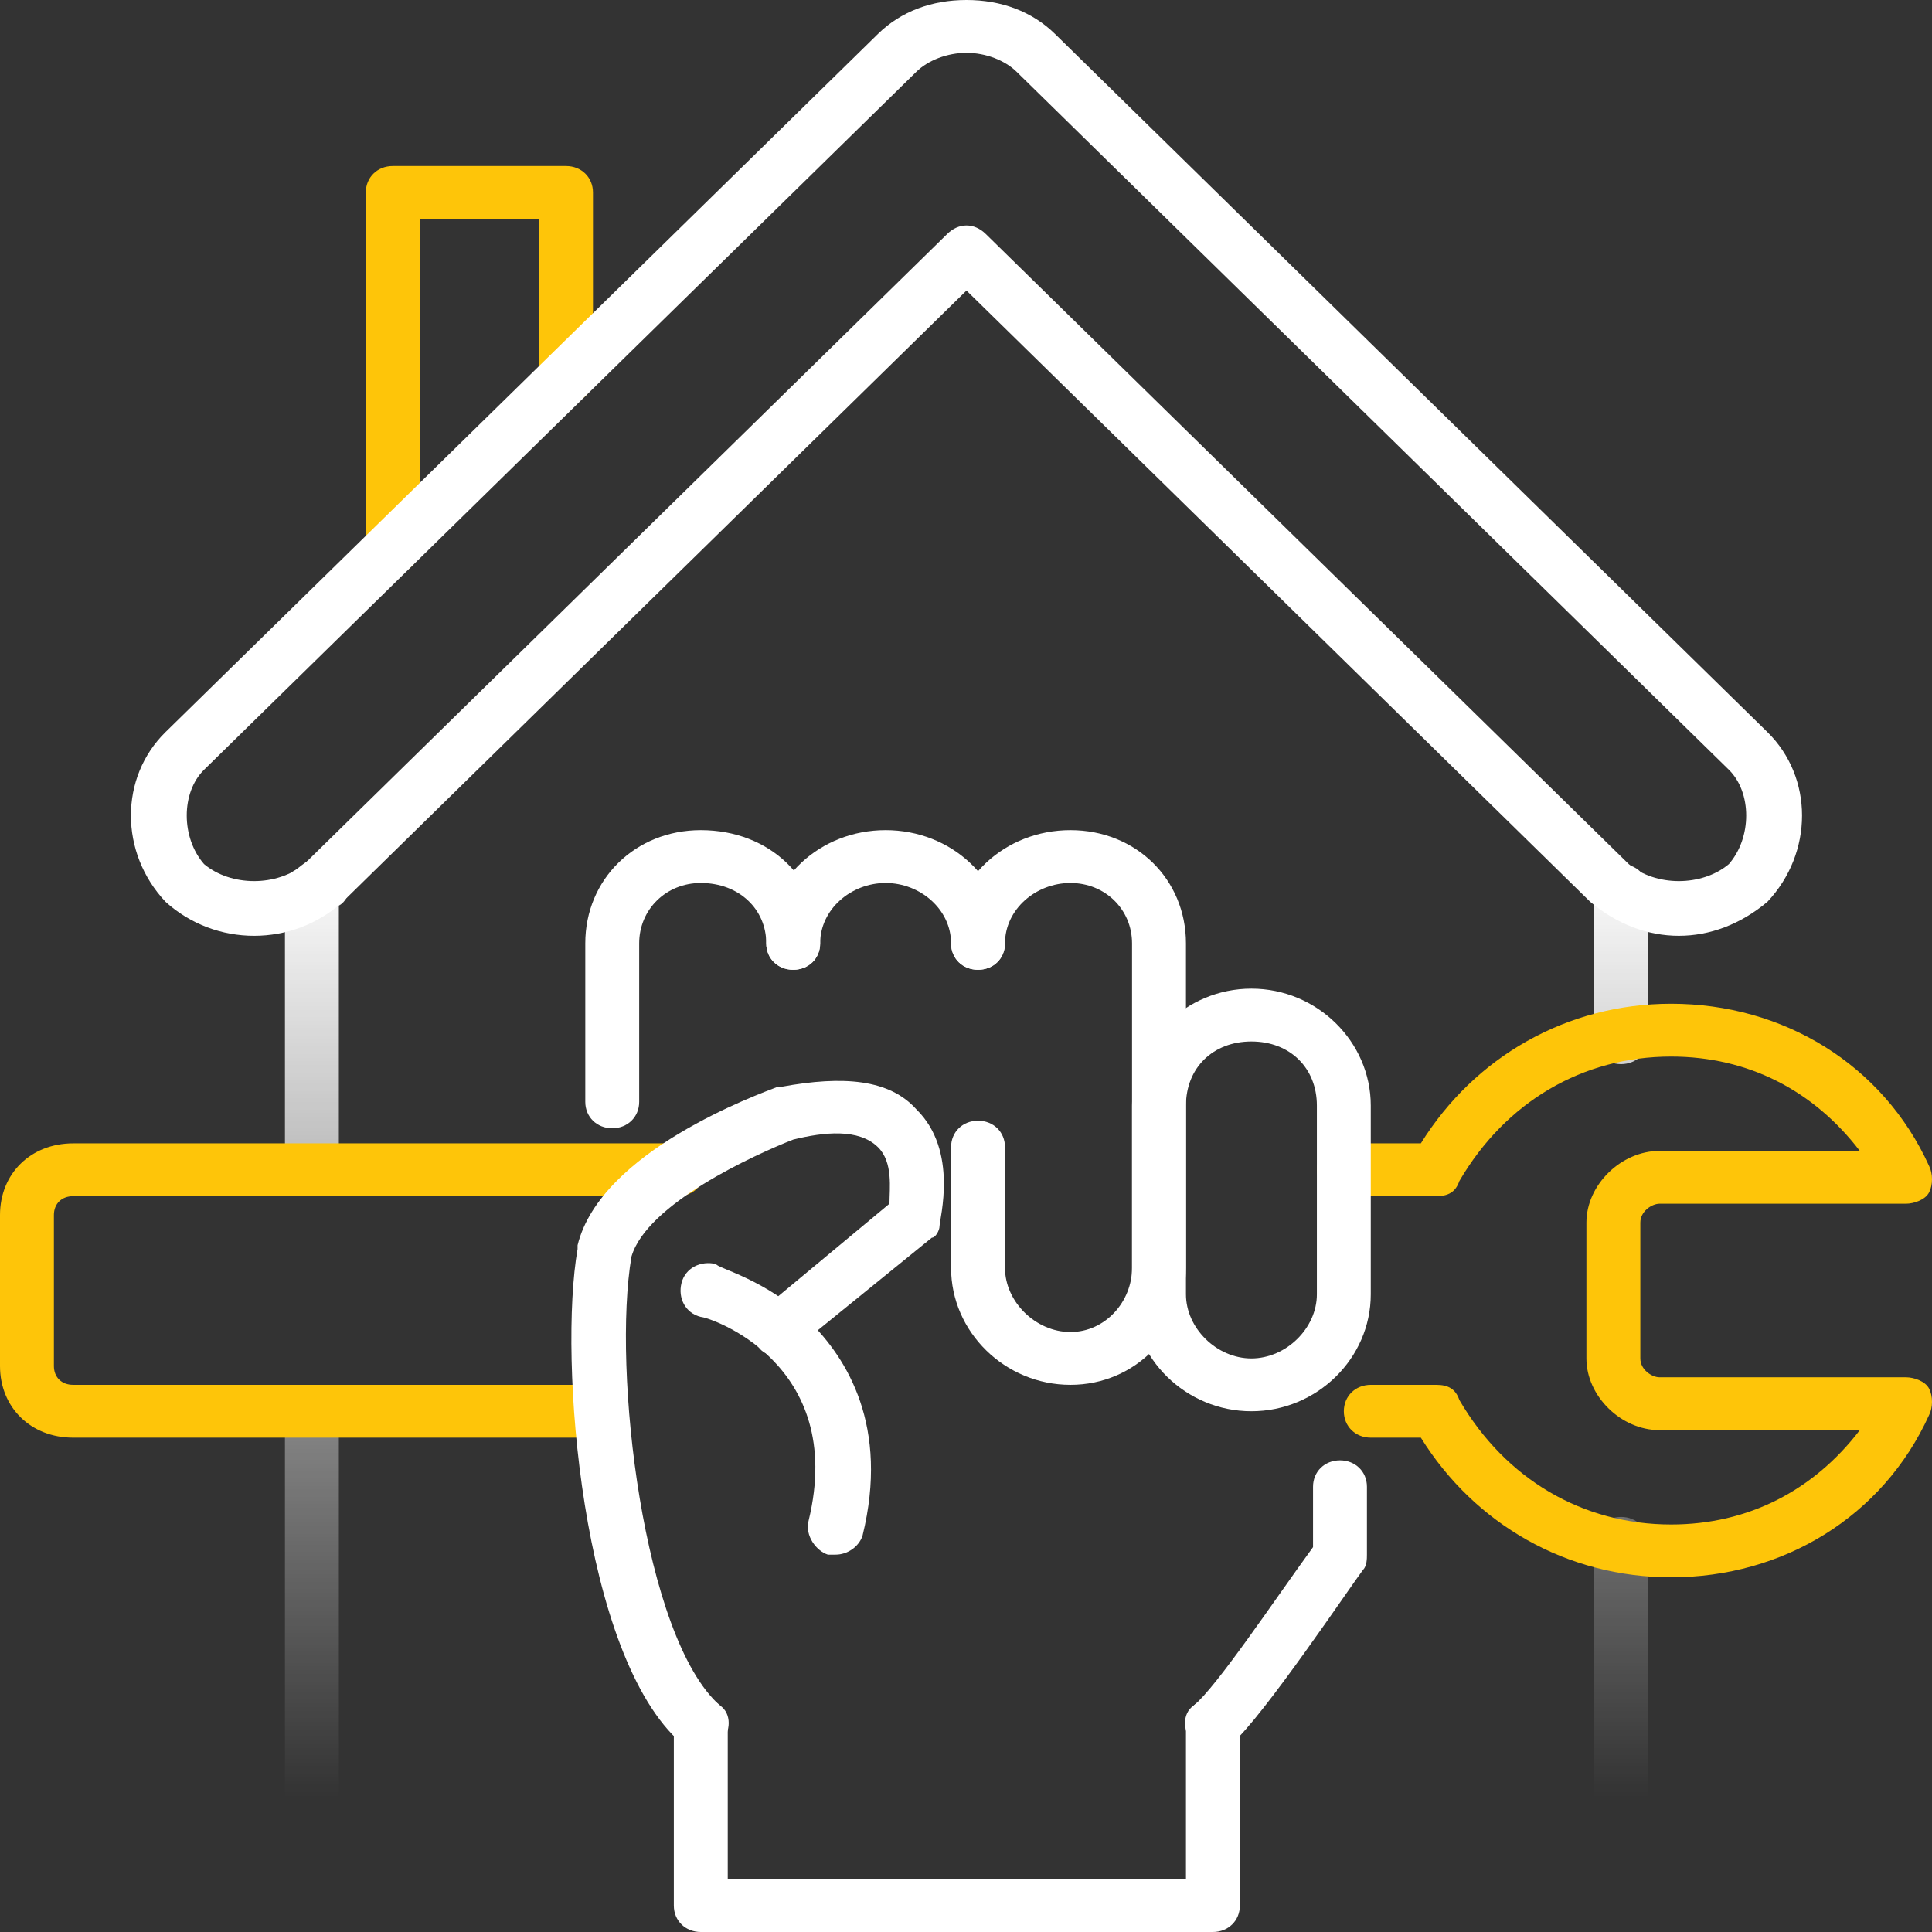
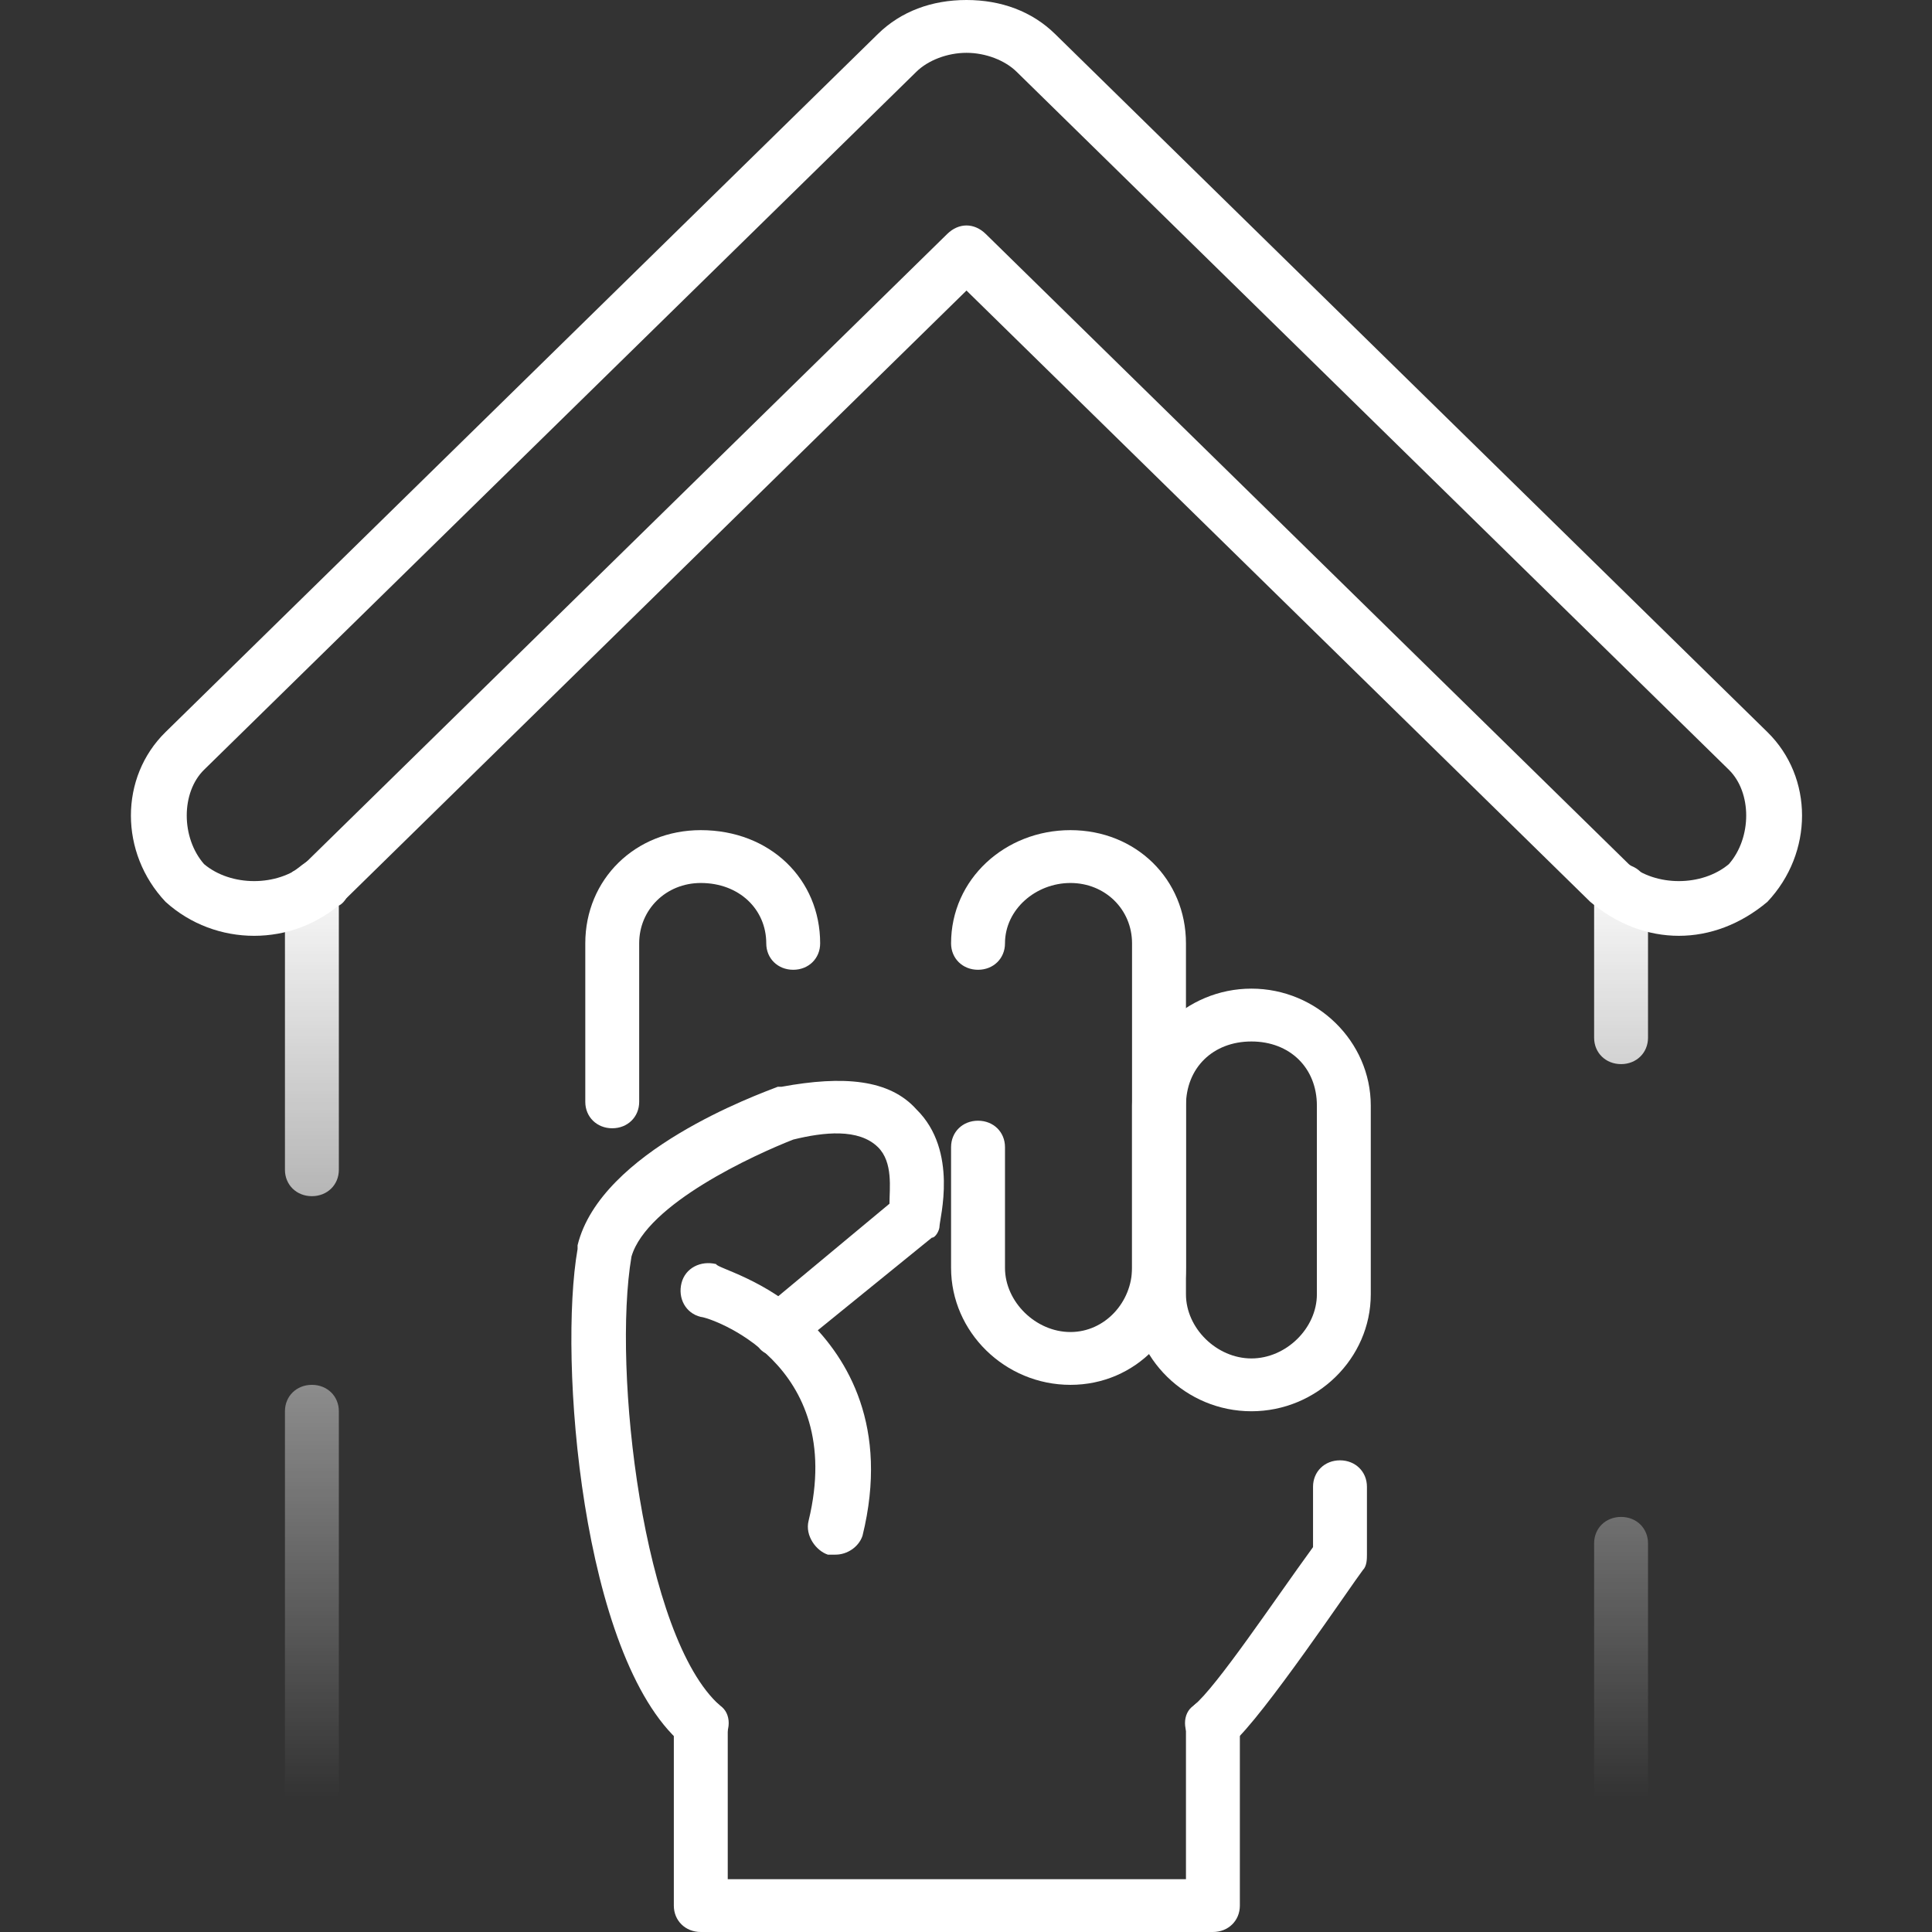
<svg xmlns="http://www.w3.org/2000/svg" width="88" height="88" viewBox="0 0 88 88" fill="none">
  <rect x="0" y="0" width="88" height="88" fill="#333333" stroke="none" />
  <path fill-rule="evenodd" clip-rule="evenodd" d="M73.838 84.562H55.247C54.545 84.562 54.019 84.047 54.019 83.359C54.019 82.672 54.545 82.156 55.247 82.156H72.61V70.297C72.61 69.609 73.136 69.094 73.838 69.094C74.539 69.094 75.065 69.609 75.065 70.297V83.359C75.065 84.047 74.539 84.562 73.838 84.562ZM31.92 84.562H14.206C13.505 84.562 12.979 84.047 12.979 83.359V64.281C12.979 63.594 13.505 63.078 14.206 63.078C14.908 63.078 15.434 63.594 15.434 64.281V82.156H31.92C32.622 82.156 33.148 82.672 33.148 83.359C33.148 84.047 32.622 84.562 31.92 84.562ZM14.206 54.484C13.505 54.484 12.979 53.969 12.979 53.281V40.562C12.979 40.219 13.154 39.875 13.329 39.703C13.68 39.531 14.031 39.016 14.732 39.016C15.434 39.016 15.96 39.531 15.96 40.219C15.96 40.562 15.785 41.078 15.434 41.25V53.281C15.434 53.969 14.908 54.484 14.206 54.484ZM73.838 48.469C73.136 48.469 72.61 47.953 72.61 47.266V40.562C72.61 39.875 73.136 39.359 73.838 39.359C74.539 39.359 75.065 39.875 75.065 40.562V47.266C75.065 47.953 74.539 48.469 73.838 48.469Z" fill="url(#paint0_linear_51_4)" />
-   <path fill-rule="evenodd" clip-rule="evenodd" d="M17.889 26.125C17.188 26.125 16.662 25.609 16.662 24.922V8.766C16.662 8.078 17.188 7.562 17.889 7.562H25.782C26.483 7.562 27.009 8.078 27.009 8.766V17.188C27.009 17.875 26.483 18.391 25.782 18.391C25.08 18.391 24.554 17.875 24.554 17.188V9.969H19.117V24.922C19.117 25.609 18.591 26.125 17.889 26.125Z" fill="#FEC509" />
  <path fill-rule="evenodd" clip-rule="evenodd" d="M76.468 42.625C75.065 42.625 73.662 42.109 72.434 41.078L44.022 13.234L15.609 41.078C13.329 43.141 9.821 43.141 7.541 41.078C5.437 38.844 5.437 35.406 7.541 33.344L39.988 1.547C41.04 0.516 42.443 0 44.022 0C45.6 0 47.003 0.516 48.056 1.547L80.502 33.344C82.607 35.406 82.607 38.844 80.502 41.078C79.274 42.109 77.871 42.625 76.468 42.625ZM74.188 39.359C75.416 40.391 77.52 40.391 78.748 39.359C79.8 38.156 79.8 36.094 78.748 35.062L46.302 3.266C45.776 2.75 44.899 2.406 44.022 2.406C43.145 2.406 42.268 2.75 41.742 3.266L9.295 35.062C8.243 36.094 8.243 38.156 9.295 39.359C10.523 40.391 12.628 40.391 13.855 39.359L43.145 10.656C43.671 10.141 44.373 10.141 44.899 10.656L74.188 39.359Z" fill="white" />
-   <path fill-rule="evenodd" clip-rule="evenodd" d="M76.118 71.844C71.382 71.844 67.173 69.438 64.718 65.484H62.438C61.736 65.484 61.21 64.969 61.21 64.281C61.21 63.594 61.736 63.078 62.438 63.078H65.419C65.945 63.078 66.296 63.25 66.471 63.766C68.576 67.375 72.084 69.438 76.118 69.438C79.625 69.438 82.607 67.891 84.712 65.141H75.591C73.838 65.141 72.259 63.594 72.259 61.875V55.688C72.259 53.969 73.838 52.422 75.591 52.422H84.712C82.607 49.672 79.625 48.125 76.118 48.125C72.084 48.125 68.576 50.188 66.471 53.797C66.296 54.312 65.945 54.484 65.419 54.484H61.21C60.508 54.484 59.982 53.969 59.982 53.281C59.982 52.594 60.508 52.078 61.21 52.078H64.718C67.173 48.125 71.382 45.719 76.118 45.719C81.204 45.719 85.764 48.469 87.868 53.109C88.044 53.453 88.044 53.969 87.868 54.312C87.693 54.656 87.167 54.828 86.816 54.828H75.591C75.241 54.828 74.715 55.172 74.715 55.688V61.875C74.715 62.391 75.241 62.734 75.591 62.734H86.816C87.167 62.734 87.693 62.906 87.868 63.25C88.044 63.594 88.044 64.109 87.868 64.453C85.764 69.094 81.204 71.844 76.118 71.844ZM27.36 65.484H3.332C1.403 65.484 0 64.109 0 62.219V55.344C0 53.453 1.403 52.078 3.332 52.078H30.868C31.57 52.078 32.096 52.594 32.096 53.281C32.096 53.969 31.57 54.484 30.868 54.484H3.332C2.806 54.484 2.455 54.828 2.455 55.344V62.219C2.455 62.734 2.806 63.078 3.332 63.078H27.36C28.062 63.078 28.588 63.594 28.588 64.281C28.588 64.969 28.062 65.484 27.36 65.484Z" fill="#FEC509" />
  <path fill-rule="evenodd" clip-rule="evenodd" d="M55.246 88H31.92C31.218 88 30.692 87.484 30.692 86.797V78.547C30.692 77.859 31.218 77.344 31.92 77.344C32.622 77.344 33.148 77.859 33.148 78.547V85.594H54.019V78.547C54.019 77.859 54.545 77.344 55.246 77.344C55.948 77.344 56.474 77.859 56.474 78.547V86.797C56.474 87.484 55.948 88 55.246 88Z" fill="white" />
  <path fill-rule="evenodd" clip-rule="evenodd" d="M31.92 79.75C31.57 79.75 31.394 79.578 31.043 79.406C26.483 75.453 25.431 61.875 26.308 56.891C26.308 56.891 26.308 56.891 26.308 56.719C27.36 52.422 34.551 49.844 35.428 49.5H35.603C38.41 48.984 40.514 49.156 41.742 50.531C43.671 52.422 42.794 55.516 42.794 55.859C42.794 56.031 42.619 56.375 42.444 56.375L36.305 61.359C35.779 61.875 34.902 61.875 34.551 61.359C34.025 60.844 34.2 59.984 34.727 59.641L40.514 54.828C40.514 54.141 40.69 52.938 39.988 52.25C39.111 51.391 37.533 51.562 36.13 51.906C34.376 52.594 29.465 54.828 28.763 57.234C27.887 62.391 29.29 74.594 32.797 77.688C33.323 78.031 33.323 78.891 32.797 79.406C32.622 79.578 32.271 79.75 31.92 79.75Z" fill="white" />
  <path fill-rule="evenodd" clip-rule="evenodd" d="M38.059 70.812C38.059 70.812 37.883 70.812 37.708 70.812C37.182 70.641 36.656 69.953 36.831 69.266C38.585 62.047 32.271 59.984 31.92 59.984C31.219 59.812 30.868 59.125 31.043 58.437C31.219 57.75 31.92 57.406 32.622 57.578C32.622 57.75 34.902 58.266 36.831 60.156C38.585 61.875 40.514 64.969 39.286 69.953C39.111 70.469 38.585 70.812 38.059 70.812Z" fill="white" />
  <path fill-rule="evenodd" clip-rule="evenodd" d="M27.886 51.391C27.185 51.391 26.659 50.875 26.659 50.188V42.969C26.659 40.047 28.939 37.812 31.92 37.812C35.077 37.812 37.357 40.047 37.357 42.969C37.357 43.656 36.831 44.172 36.13 44.172C35.428 44.172 34.902 43.656 34.902 42.969C34.902 41.422 33.674 40.219 31.92 40.219C30.342 40.219 29.114 41.422 29.114 42.969V50.188C29.114 50.875 28.588 51.391 27.886 51.391Z" fill="white" />
-   <path fill-rule="evenodd" clip-rule="evenodd" d="M44.548 44.172C43.846 44.172 43.32 43.656 43.32 42.969C43.32 41.422 41.917 40.219 40.339 40.219C38.76 40.219 37.357 41.422 37.357 42.969C37.357 43.656 36.831 44.172 36.13 44.172C35.428 44.172 34.902 43.656 34.902 42.969C34.902 40.047 37.357 37.812 40.339 37.812C43.32 37.812 45.776 40.047 45.776 42.969C45.776 43.656 45.25 44.172 44.548 44.172Z" fill="white" />
  <path fill-rule="evenodd" clip-rule="evenodd" d="M48.757 63.078C45.776 63.078 43.32 60.672 43.32 57.75V52.25C43.32 51.562 43.846 51.047 44.548 51.047C45.25 51.047 45.776 51.562 45.776 52.25V57.75C45.776 59.297 47.179 60.672 48.757 60.672C50.336 60.672 51.563 59.297 51.563 57.75V42.969C51.563 41.422 50.336 40.219 48.757 40.219C47.179 40.219 45.776 41.422 45.776 42.969C45.776 43.656 45.25 44.172 44.548 44.172C43.846 44.172 43.32 43.656 43.32 42.969C43.32 40.047 45.776 37.812 48.757 37.812C51.739 37.812 54.019 40.047 54.019 42.969V57.75C54.019 60.672 51.739 63.078 48.757 63.078Z" fill="white" />
-   <path fill-rule="evenodd" clip-rule="evenodd" d="M57 64.281C54.019 64.281 51.563 61.875 51.563 58.953V50.359C51.563 47.438 54.019 45.031 57 45.031C59.982 45.031 62.437 47.438 62.437 50.359V58.953C62.437 61.875 59.982 64.281 57 64.281ZM57 47.438C55.247 47.438 54.019 48.641 54.019 50.359V58.953C54.019 60.5 55.422 61.875 57 61.875C58.579 61.875 59.982 60.5 59.982 58.953V50.359C59.982 48.641 58.754 47.438 57 47.438Z" fill="white" />
+   <path fill-rule="evenodd" clip-rule="evenodd" d="M57 64.281C54.019 64.281 51.563 61.875 51.563 58.953V50.359C51.563 47.438 54.019 45.031 57 45.031C59.982 45.031 62.437 47.438 62.437 50.359V58.953C62.437 61.875 59.982 64.281 57 64.281M57 47.438C55.247 47.438 54.019 48.641 54.019 50.359V58.953C54.019 60.5 55.422 61.875 57 61.875C58.579 61.875 59.982 60.5 59.982 58.953V50.359C59.982 48.641 58.754 47.438 57 47.438Z" fill="white" />
  <path fill-rule="evenodd" clip-rule="evenodd" d="M55.247 79.75C54.896 79.75 54.545 79.578 54.37 79.406C53.844 78.891 53.844 78.031 54.37 77.688C55.422 76.828 58.053 72.875 59.807 70.469V67.719C59.807 67.031 60.333 66.516 61.034 66.516C61.736 66.516 62.262 67.031 62.262 67.719V70.812C62.262 70.984 62.262 71.328 62.087 71.5C61.56 72.188 57.527 78.203 56.124 79.406C55.773 79.578 55.597 79.75 55.247 79.75Z" fill="white" />
  <defs>
    <linearGradient id="paint0_linear_51_4" x1="44.022" y1="39.016" x2="44.022" y2="84.562" gradientUnits="userSpaceOnUse">
      <stop stop-color="white" />
      <stop offset="0.941" stop-color="white" stop-opacity="0" />
    </linearGradient>
  </defs>
</svg>